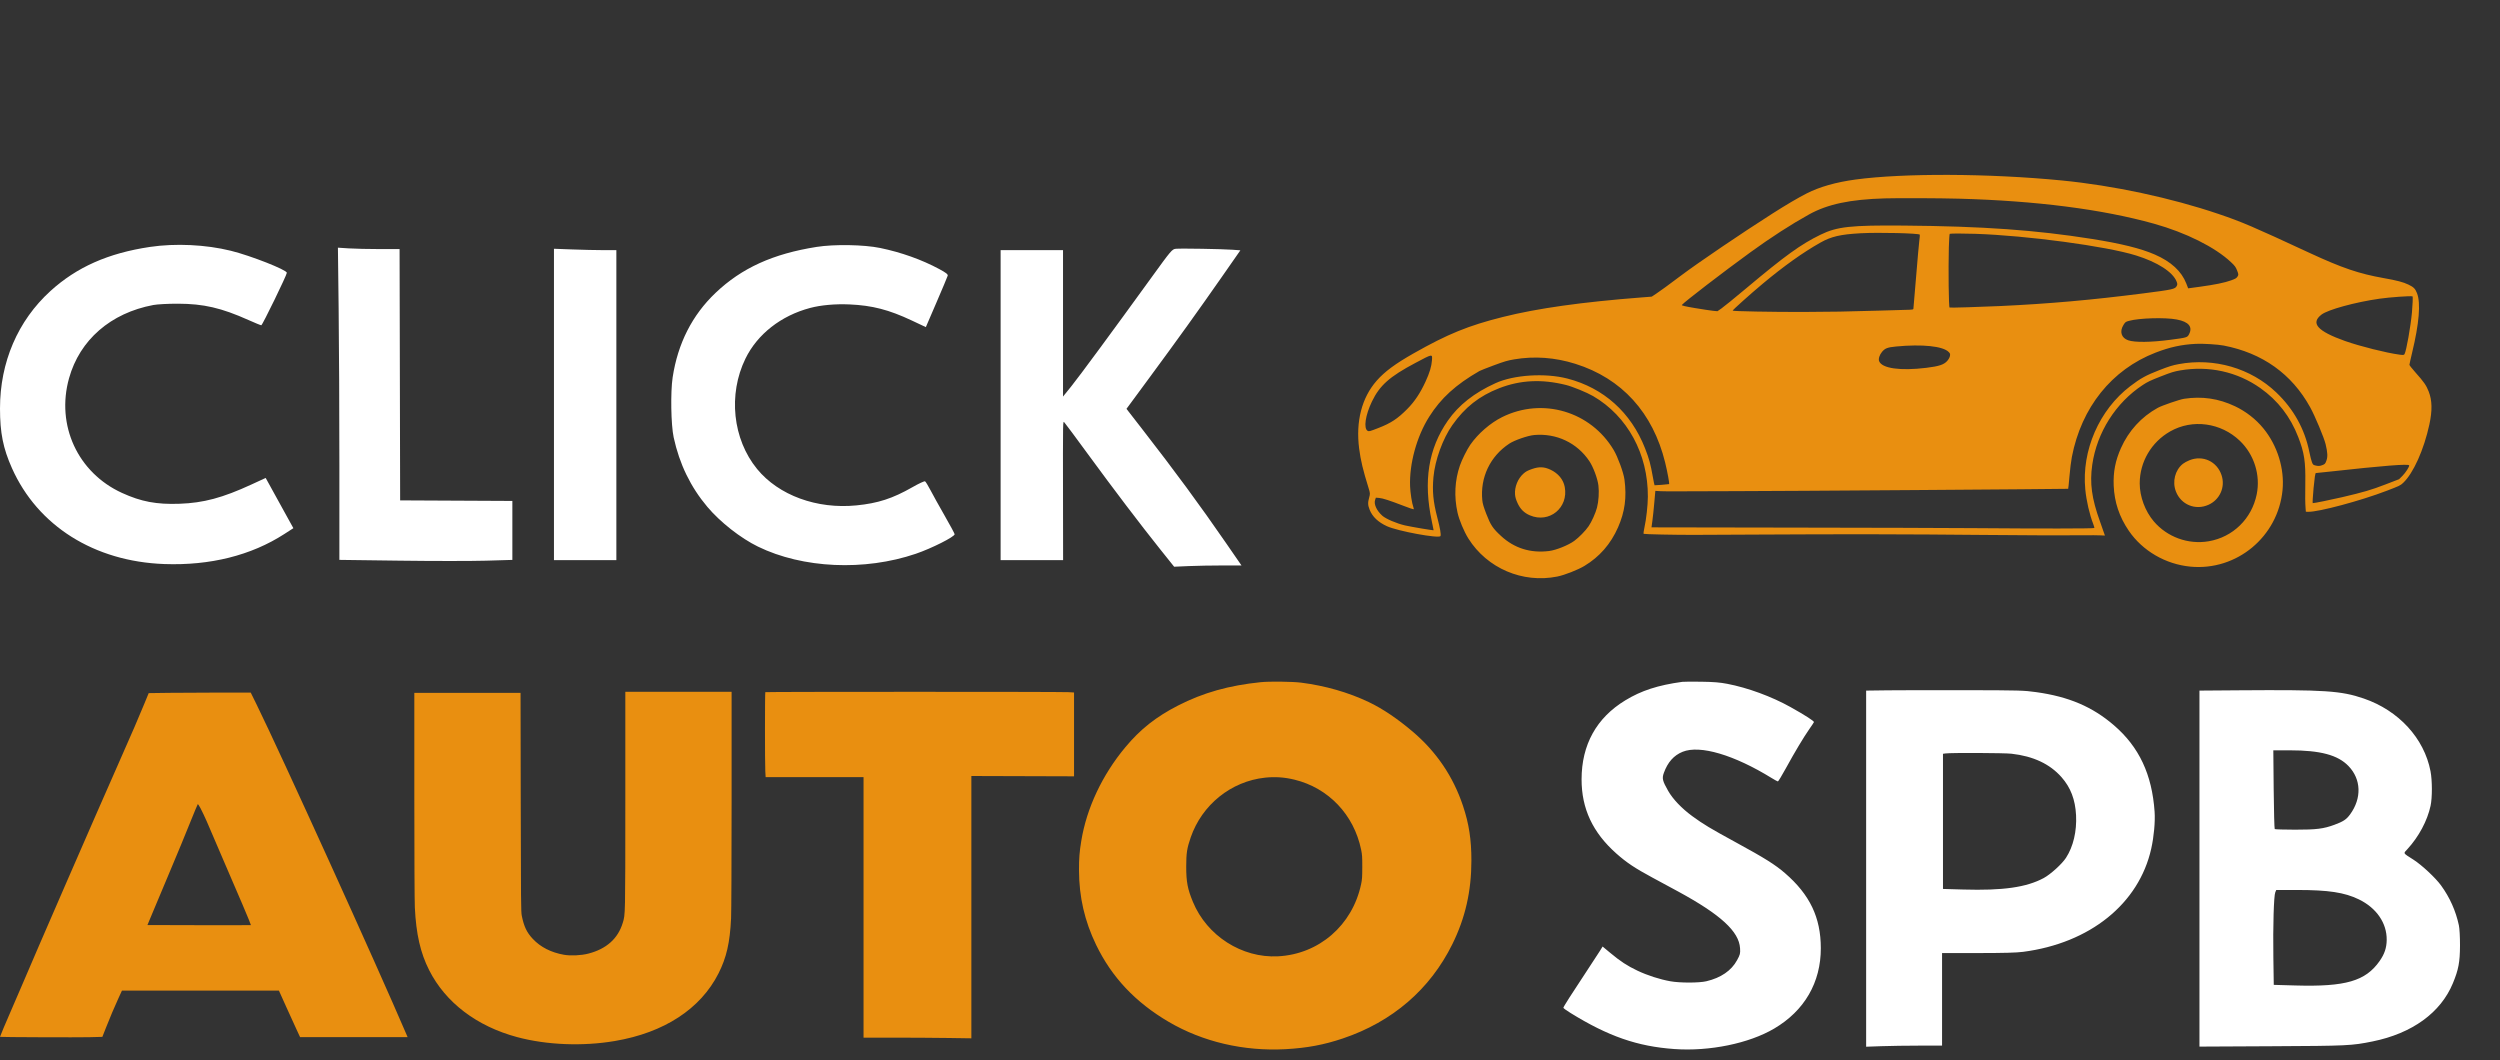
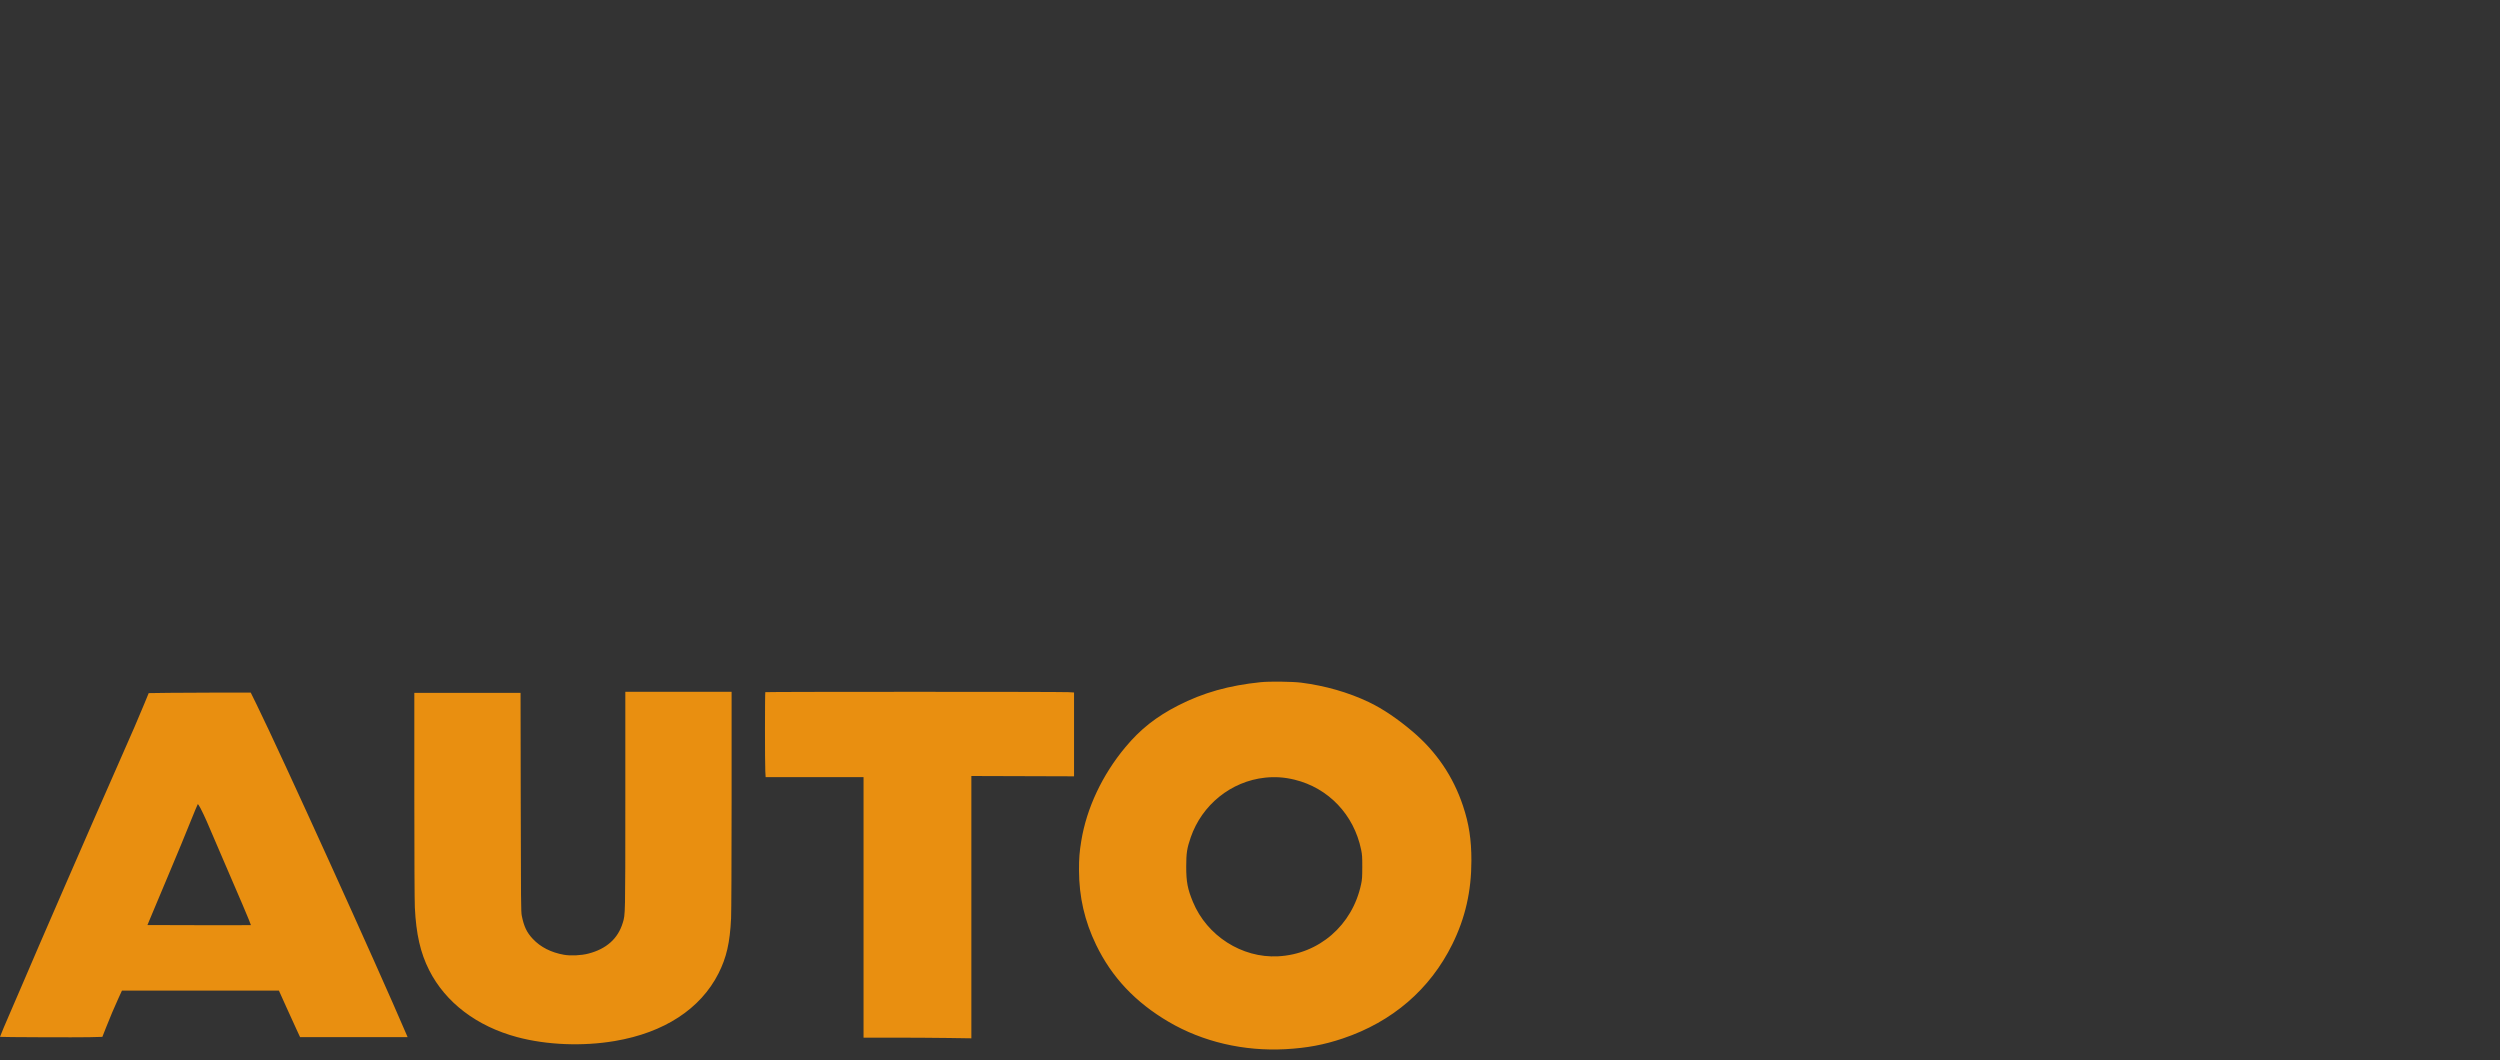
<svg xmlns="http://www.w3.org/2000/svg" width="125" height="53" viewBox="0 0 125 53" fill="none">
  <rect x="0" y="0" width="125" height="53" fill="#333333" stroke="none" />
  <path fill-rule="evenodd" clip-rule="evenodd" d="M63.046 34.108C61.444 34.271 60.158 34.634 58.9 35.278C57.8 35.841 57.014 36.464 56.264 37.365C55.111 38.75 54.332 40.407 54.065 42.04C53.972 42.604 53.948 42.916 53.95 43.522C53.955 44.852 54.23 46.051 54.805 47.241C55.59 48.865 56.77 50.116 58.438 51.095C60.138 52.092 62.187 52.571 64.272 52.459C65.345 52.401 66.195 52.242 67.146 51.921C69.622 51.087 71.503 49.467 72.618 47.208C73.265 45.898 73.57 44.56 73.57 43.028C73.57 41.977 73.45 41.192 73.15 40.294C72.661 38.827 71.822 37.589 70.631 36.578C69.87 35.932 69.122 35.429 68.437 35.103C67.417 34.618 66.267 34.288 65.061 34.133C64.628 34.078 63.486 34.064 63.046 34.108ZM31.266 40.019C31.265 45.848 31.268 45.718 31.136 46.148C30.896 46.934 30.318 47.449 29.415 47.681C29.057 47.774 28.533 47.798 28.195 47.738C27.553 47.624 27.023 47.354 26.64 46.944C26.338 46.622 26.198 46.328 26.089 45.788C26.049 45.595 26.045 45.096 26.037 40.109L26.028 34.642H23.372H20.716L20.716 39.745C20.716 42.697 20.727 45.07 20.742 45.374C20.806 46.705 21.021 47.647 21.459 48.511C22.278 50.127 23.839 51.314 25.856 51.855C27.338 52.252 29.133 52.324 30.745 52.05C33.208 51.632 35.026 50.446 35.924 48.673C36.325 47.88 36.496 47.134 36.554 45.919C36.569 45.614 36.579 43.136 36.58 39.992L36.58 34.59H33.923H31.266L31.266 40.019ZM38.266 34.608C38.244 34.63 38.243 38.176 38.265 38.562L38.282 38.855H40.73H43.177V45.368V51.882L44.698 51.882C45.535 51.882 46.748 51.89 47.394 51.899L48.568 51.916V45.358V38.8L51.135 38.808L53.702 38.816V36.72V34.624L53.413 34.608C53.031 34.585 38.288 34.586 38.266 34.608ZM8.46 34.642L7.435 34.656L7.221 35.176C6.919 35.91 6.622 36.598 5.974 38.062C4.792 40.732 1.713 47.807 1.091 49.282C0.925 49.675 0.668 50.272 0.519 50.608C0.307 51.089 0 51.819 0 51.843C0 51.859 3.943 51.874 4.465 51.86L5.118 51.843L5.288 51.411C5.507 50.855 5.709 50.378 5.925 49.906L6.098 49.529H10.022H13.945L14.296 50.309C14.489 50.738 14.727 51.261 14.826 51.472L15.004 51.856L17.692 51.856L20.38 51.856L20.333 51.745C18.861 48.302 14.067 37.746 12.831 35.228L12.537 34.63L11.011 34.629C10.172 34.629 9.024 34.635 8.46 34.642ZM63.251 38.883C61.555 39.065 60.1 40.236 59.535 41.871C59.349 42.412 59.311 42.657 59.311 43.327C59.311 44.096 59.378 44.448 59.649 45.102C60.349 46.791 62.093 47.907 63.894 47.816C65.948 47.713 67.62 46.265 68.055 44.211C68.105 43.975 68.113 43.86 68.114 43.353C68.115 42.84 68.108 42.733 68.056 42.482C67.696 40.734 66.424 39.398 64.727 38.984C64.227 38.862 63.746 38.829 63.251 38.883ZM9.774 40.471C9.709 40.619 9.55 41.009 9.42 41.338C9.291 41.667 8.887 42.644 8.522 43.509C8.158 44.374 7.75 45.346 7.616 45.667L7.372 46.252L9.954 46.259C11.374 46.263 12.54 46.261 12.546 46.255C12.56 46.241 11.892 44.667 11.173 43.015C10.883 42.35 10.572 41.625 10.481 41.403C10.298 40.959 10.013 40.358 9.939 40.263L9.892 40.202L9.774 40.471Z" fill="#E98F10" />
-   <path fill-rule="evenodd" clip-rule="evenodd" d="M7.499 12.346C5.413 12.657 3.837 13.355 2.521 14.552C0.89 16.037 0 18.109 0 20.425C0 21.639 0.156 22.419 0.598 23.409C1.885 26.294 4.713 28.075 8.211 28.202C10.505 28.285 12.559 27.772 14.218 26.7L14.669 26.409L14.431 25.979C14.301 25.742 13.989 25.177 13.739 24.723L13.284 23.897L12.568 24.227C11.126 24.892 10.177 25.146 8.977 25.188C7.826 25.229 7.061 25.085 6.1 24.646C3.888 23.635 2.794 21.264 3.453 18.909C3.988 16.995 5.534 15.652 7.663 15.251C7.863 15.213 8.403 15.184 8.895 15.185C10.18 15.188 11.063 15.392 12.43 16.004C12.749 16.147 13.034 16.263 13.065 16.263C13.119 16.263 14.342 13.751 14.342 13.639C14.341 13.494 12.534 12.783 11.542 12.538C10.295 12.229 8.767 12.157 7.499 12.346ZM40.835 12.345C38.646 12.69 37.083 13.401 35.773 14.648C34.608 15.757 33.89 17.174 33.632 18.87C33.521 19.604 33.549 21.254 33.684 21.871C33.974 23.205 34.529 24.348 35.368 25.344C36.013 26.108 37.029 26.906 37.9 27.331C40.137 28.422 43.223 28.562 45.789 27.689C46.576 27.421 47.732 26.839 47.732 26.711C47.732 26.681 47.508 26.265 47.233 25.785C46.959 25.306 46.64 24.731 46.523 24.507C46.407 24.284 46.285 24.086 46.253 24.066C46.221 24.047 45.939 24.178 45.626 24.357C44.632 24.925 43.902 25.163 42.819 25.27C40.842 25.466 38.931 24.765 37.854 23.449C36.634 21.958 36.398 19.72 37.273 17.93C37.869 16.709 39.051 15.783 40.507 15.397C41.047 15.254 41.764 15.19 42.477 15.221C43.612 15.271 44.443 15.486 45.587 16.024L46.292 16.356L46.826 15.117C47.12 14.435 47.372 13.836 47.385 13.785C47.404 13.715 47.301 13.635 46.955 13.449C46.081 12.98 45.061 12.617 44.01 12.399C43.196 12.231 41.719 12.206 40.835 12.345ZM16.932 15.448C16.953 17.133 16.969 20.645 16.969 23.253L16.969 27.994L19.979 28.033C21.635 28.055 23.581 28.055 24.303 28.034L25.618 27.995V26.521V25.047L22.812 25.033L20.007 25.019L19.993 18.737L19.979 12.454L18.98 12.454C18.431 12.454 17.737 12.438 17.439 12.419L16.896 12.384L16.932 15.448ZM58.789 12.439C58.606 12.458 58.55 12.524 57.575 13.872C55.666 16.51 53.946 18.845 53.548 19.337L53.151 19.828V16.167V12.507H51.591H50.031V20.258V28.008H51.593H53.155L53.151 25.191C53.145 20.76 53.14 21.044 53.227 21.133C53.268 21.175 53.79 21.877 54.385 22.691C55.671 24.45 57.025 26.233 58 27.452L58.707 28.336L59.441 28.304C59.845 28.287 60.602 28.273 61.125 28.273H62.075L61.299 27.149C59.981 25.239 58.746 23.56 57.136 21.488L56.324 20.442L57.464 18.895C58.918 16.922 59.884 15.576 61.072 13.874L62.019 12.516L61.622 12.487C61.099 12.449 59.033 12.414 58.789 12.439ZM27.698 20.223V28.008H29.258H30.818V20.258V12.507H30.17C29.813 12.507 29.111 12.491 28.61 12.472L27.698 12.438V20.223Z" fill="white" />
-   <path fill-rule="evenodd" clip-rule="evenodd" d="M84.117 34.092C82.898 34.259 82.065 34.529 81.262 35.019C79.822 35.895 79.08 37.238 79.079 38.967C79.078 40.436 79.636 41.627 80.815 42.674C81.328 43.129 81.74 43.405 82.607 43.872C83.005 44.087 83.59 44.403 83.909 44.576C86.033 45.731 86.951 46.572 87.003 47.412C87.02 47.677 87.007 47.728 86.853 48.01C86.571 48.53 86.045 48.891 85.321 49.062C84.955 49.149 84.005 49.15 83.521 49.064C82.989 48.969 82.373 48.771 81.87 48.532C81.359 48.289 81.025 48.071 80.504 47.637L80.13 47.326L79.997 47.543C79.924 47.661 79.626 48.119 79.334 48.558C78.598 49.668 78.168 50.343 78.168 50.389C78.168 50.41 78.329 50.527 78.527 50.649C80.415 51.816 81.868 52.321 83.719 52.452C85.472 52.577 87.449 52.172 88.709 51.429C90.223 50.538 91.044 49.122 91.041 47.407C91.039 45.874 90.493 44.733 89.248 43.656C88.754 43.23 88.233 42.903 86.802 42.123C85.508 41.417 85.168 41.213 84.613 40.807C84.08 40.416 83.646 39.96 83.406 39.541C83.125 39.047 83.094 38.917 83.192 38.646C83.385 38.111 83.691 37.767 84.132 37.589C85 37.239 86.704 37.743 88.592 38.908C88.738 38.998 88.874 39.072 88.895 39.072C88.916 39.072 89.096 38.774 89.296 38.41C89.734 37.608 90.195 36.84 90.471 36.447C90.584 36.288 90.685 36.135 90.696 36.108C90.718 36.058 90.261 35.764 89.519 35.35C88.579 34.825 87.385 34.387 86.362 34.191C85.992 34.12 85.683 34.095 85.066 34.086C84.62 34.079 84.193 34.082 84.117 34.092ZM94.383 34.516L93.307 34.53V43.433V52.336L94.078 52.309C94.502 52.294 95.356 52.281 95.976 52.281H97.103V49.967V47.654L98.897 47.653C100.202 47.652 100.817 47.636 101.154 47.592C104.497 47.158 106.945 45.188 107.561 42.437C107.696 41.836 107.764 41.087 107.73 40.587C107.601 38.72 106.956 37.348 105.696 36.263C104.622 35.338 103.444 34.835 101.812 34.607C101.193 34.52 100.985 34.514 98.307 34.509C96.741 34.505 94.975 34.509 94.383 34.516ZM111.952 34.515L109.973 34.53V43.43V52.33L113.573 52.312C117.393 52.293 117.577 52.284 118.627 52.072C120.607 51.671 122.036 50.636 122.645 49.161C122.926 48.483 122.997 48.105 123 47.275C123.001 46.842 122.978 46.426 122.944 46.266C122.788 45.54 122.49 44.874 122.054 44.274C121.775 43.89 121.096 43.257 120.673 42.984C120.126 42.633 120.158 42.689 120.374 42.453C120.939 41.838 121.368 41.035 121.528 40.293C121.617 39.885 121.615 39.027 121.526 38.562C121.208 36.911 119.933 35.523 118.186 34.925C117.051 34.537 116.236 34.483 111.952 34.515ZM113.684 39.47C113.695 40.545 113.718 41.437 113.736 41.453C113.754 41.47 114.211 41.483 114.753 41.484C115.817 41.485 116.175 41.441 116.719 41.24C117.166 41.075 117.319 40.974 117.504 40.721C118.095 39.911 118.063 38.961 117.422 38.299C116.889 37.749 116.019 37.516 114.493 37.516L113.666 37.516L113.684 39.47ZM97.277 37.672L97.149 37.689V41.068V44.447L98.156 44.476C100.149 44.535 101.317 44.368 102.183 43.904C102.526 43.72 103.103 43.196 103.301 42.889C103.665 42.326 103.844 41.563 103.803 40.76C103.763 39.98 103.531 39.374 103.076 38.859C102.491 38.196 101.664 37.809 100.576 37.686C100.209 37.645 97.557 37.633 97.277 37.672ZM113.764 44.614C113.69 44.787 113.645 46.318 113.668 47.87L113.688 49.243L114.782 49.274C117.275 49.345 118.274 49.055 118.976 48.058C119.224 47.706 119.329 47.398 119.335 47.002C119.348 46.157 118.826 45.396 117.939 44.967C117.225 44.621 116.421 44.499 114.854 44.499H113.813L113.764 44.614Z" fill="white" />
-   <path fill-rule="evenodd" clip-rule="evenodd" d="M90.337 9.67C89.894 9.896 89.319 10.234 88.621 10.679C87.084 11.658 84.912 13.131 84.049 13.78C83.355 14.301 83.062 14.515 82.819 14.678L82.588 14.832L82.098 14.87C79.106 15.101 76.874 15.415 75.15 15.847C73.425 16.278 72.391 16.699 70.688 17.664C69.767 18.186 69.235 18.579 68.835 19.034C68.088 19.883 67.782 21.072 67.958 22.435C68.035 23.024 68.15 23.507 68.429 24.403C68.509 24.66 68.511 24.691 68.46 24.871C68.386 25.132 68.39 25.255 68.483 25.489C68.621 25.836 68.906 26.108 69.346 26.31C69.886 26.558 71.963 26.94 72.024 26.802C72.059 26.722 72.007 26.42 71.862 25.863C71.659 25.081 71.61 24.558 71.672 23.863C71.75 23.005 72.138 21.935 72.618 21.254C73.244 20.366 73.964 19.799 74.954 19.413C76.014 19 77.09 18.947 78.298 19.248C78.629 19.33 79.348 19.625 79.658 19.806C81.377 20.809 82.406 22.702 82.393 24.838C82.39 25.267 82.312 25.968 82.222 26.373C82.184 26.541 82.167 26.685 82.184 26.692C82.235 26.714 83.72 26.745 84.663 26.744C85.153 26.743 86.67 26.736 88.034 26.728C92.197 26.704 95.435 26.71 99.078 26.746C101.208 26.767 103.358 26.775 104.195 26.764C104.523 26.759 104.892 26.761 105.015 26.768C105.138 26.775 105.242 26.779 105.246 26.778C105.249 26.776 105.139 26.46 105 26.076C104.585 24.928 104.48 24.153 104.613 23.235C104.848 21.619 105.786 20.139 107.138 19.25C107.38 19.091 107.519 19.024 108.035 18.823C108.557 18.618 108.696 18.575 109.006 18.521C110.44 18.274 111.861 18.587 113.018 19.405C113.892 20.023 114.52 20.835 114.913 21.856C115.215 22.639 115.282 23.078 115.265 24.171C115.255 24.812 115.259 25.168 115.279 25.412L115.293 25.587L115.413 25.59C115.925 25.603 118.027 25.04 119.325 24.543C119.977 24.294 120.019 24.274 120.155 24.146C120.667 23.665 121.198 22.482 121.469 21.222C121.619 20.527 121.609 20.021 121.436 19.579C121.314 19.267 121.199 19.1 120.774 18.624C120.607 18.437 120.471 18.265 120.471 18.242C120.471 18.218 120.533 17.941 120.608 17.625C120.96 16.162 121.042 15.153 120.851 14.661C120.762 14.433 120.685 14.356 120.416 14.227C120.164 14.106 119.834 14.019 119.201 13.908C117.954 13.688 117.113 13.403 115.469 12.641C112.612 11.315 112.102 11.097 110.929 10.699C108.55 9.891 105.655 9.272 103.078 9.022C99.456 8.669 95.194 8.651 92.781 8.976C91.804 9.108 90.983 9.341 90.337 9.67ZM70.765 18.149C69.48 18.83 68.985 19.27 68.597 20.076C68.267 20.763 68.171 21.416 68.381 21.542C68.446 21.58 68.486 21.569 68.919 21.401C69.548 21.155 69.877 20.94 70.358 20.455C70.726 20.085 71.01 19.66 71.276 19.083C71.482 18.635 71.576 18.323 71.598 18.017C71.621 17.686 71.645 17.682 70.765 18.149ZM90.454 10.721C89.56 11.216 88.546 11.87 87.516 12.618C86.151 13.609 84.224 15.089 84.091 15.249C84.069 15.276 84.272 15.324 84.747 15.403C85.125 15.467 85.533 15.528 85.653 15.54L85.871 15.561L86.074 15.421C86.186 15.344 86.737 14.896 87.299 14.425C89.265 12.776 90.033 12.221 91.025 11.736C91.852 11.331 92.539 11.256 95.191 11.279C99.139 11.313 101.779 11.5 104.592 11.946C106.061 12.179 107.04 12.422 107.743 12.728C108.554 13.081 109.076 13.562 109.314 14.174L109.408 14.417L109.97 14.341C110.732 14.237 111.236 14.135 111.552 14.019C111.78 13.936 111.825 13.909 111.876 13.827C111.932 13.738 111.93 13.717 111.856 13.526C111.786 13.349 111.746 13.294 111.55 13.109C110.756 12.36 109.292 11.629 107.693 11.183C105.105 10.461 101.807 10.039 97.948 9.934C96.961 9.907 94.931 9.899 94.246 9.919C92.509 9.969 91.382 10.207 90.454 10.721ZM73.972 18.551C72.789 19.231 72.043 19.91 71.456 20.843C70.835 21.828 70.463 23.184 70.504 24.31C70.516 24.639 70.6 25.181 70.665 25.348C70.688 25.407 70.695 25.459 70.68 25.465C70.666 25.471 70.439 25.392 70.176 25.291C69.469 25.019 69.135 24.911 68.955 24.897L68.794 24.884L68.757 24.989C68.682 25.201 68.826 25.524 69.112 25.783C69.288 25.943 69.831 26.175 70.252 26.271C70.607 26.351 71.674 26.53 71.68 26.51C71.682 26.503 71.642 26.304 71.591 26.068C71.159 24.058 71.418 22.43 72.392 21.033C72.939 20.25 73.704 19.647 74.774 19.159C75.692 18.74 77.252 18.64 78.37 18.928C80.18 19.395 81.55 20.625 82.25 22.41C82.456 22.934 82.527 23.194 82.642 23.846C82.682 24.073 82.721 24.261 82.728 24.264C82.746 24.272 83.425 24.216 83.454 24.205C83.482 24.194 83.374 23.603 83.259 23.132C82.648 20.634 81.087 18.918 78.765 18.19C77.748 17.871 76.726 17.797 75.716 17.967C75.374 18.025 75.221 18.07 74.685 18.269C74.339 18.398 74.018 18.524 73.972 18.551ZM91.021 12.13C90.151 12.62 89.197 13.3 88.133 14.188C87.536 14.687 86.622 15.505 86.632 15.532C86.645 15.564 88.633 15.601 90.127 15.598C91.512 15.594 92.392 15.579 93.968 15.531C94.704 15.508 95.386 15.489 95.484 15.487C95.62 15.484 95.663 15.473 95.67 15.438C95.675 15.413 95.735 14.7 95.804 13.853C95.873 13.006 95.945 12.19 95.965 12.039C95.986 11.888 95.997 11.751 95.99 11.734C95.962 11.662 93.925 11.613 93.025 11.663C92.021 11.719 91.56 11.826 91.021 12.13ZM97.442 12.372C97.413 13.491 97.435 15.359 97.479 15.378C97.513 15.393 99.033 15.348 99.999 15.303C102.456 15.188 104.562 15.002 107.175 14.668C108.613 14.484 108.745 14.455 108.828 14.314C108.875 14.234 108.876 14.193 108.833 14.084C108.646 13.602 107.878 13.107 106.796 12.771C105.305 12.308 101.359 11.777 98.767 11.691C98.173 11.671 97.538 11.671 97.487 11.691C97.472 11.696 97.452 12.003 97.442 12.372ZM75.107 20.855C74.516 21.149 73.905 21.678 73.517 22.234C73.349 22.476 73.099 22.976 72.994 23.28C72.739 24.024 72.699 24.824 72.875 25.624C72.958 25.998 73.201 26.579 73.42 26.928C74.359 28.418 76.13 29.175 77.866 28.827C78.23 28.754 78.885 28.497 79.218 28.298C79.975 27.844 80.537 27.199 80.903 26.366C81.245 25.587 81.341 24.868 81.223 23.975C81.178 23.632 80.892 22.85 80.685 22.502C79.535 20.567 77.122 19.854 75.107 20.855ZM75.468 22.18C74.507 22.81 74 23.875 74.116 25.021C74.133 25.184 74.181 25.348 74.316 25.698C74.532 26.258 74.641 26.42 75.053 26.8C75.716 27.412 76.523 27.665 77.452 27.551C77.802 27.508 78.416 27.262 78.712 27.045C78.949 26.872 79.271 26.543 79.43 26.312C79.581 26.093 79.782 25.646 79.85 25.38C79.932 25.062 79.961 24.608 79.921 24.275C79.88 23.932 79.667 23.358 79.47 23.061C78.859 22.143 77.819 21.65 76.705 21.752C76.386 21.781 75.73 22.009 75.468 22.18ZM76.184 23.671C75.894 23.923 75.721 24.346 75.752 24.729C75.763 24.856 75.799 24.982 75.873 25.145C76.01 25.45 76.205 25.645 76.496 25.768C77.465 26.18 78.434 25.388 78.237 24.346C78.168 23.978 77.911 23.667 77.527 23.486C77.208 23.336 76.953 23.326 76.596 23.452C76.385 23.526 76.293 23.575 76.184 23.671ZM94.102 17.592C93.975 17.743 93.912 17.944 93.956 18.058C94.097 18.42 95.008 18.55 96.309 18.392C96.952 18.314 97.194 18.234 97.362 18.046C97.429 17.97 97.488 17.863 97.498 17.798C97.514 17.696 97.508 17.675 97.436 17.601C97.154 17.308 96.115 17.199 94.805 17.325C94.376 17.366 94.252 17.413 94.102 17.592ZM82.716 25.119C82.689 25.435 82.646 25.845 82.621 26.029L82.575 26.365L82.696 26.368C82.762 26.37 85.9 26.375 89.67 26.38C93.44 26.385 97.484 26.397 98.656 26.407C102.028 26.434 104.635 26.432 104.714 26.401C104.726 26.397 104.704 26.309 104.664 26.206C104.476 25.722 104.32 25.045 104.264 24.467C104.076 22.526 104.961 20.493 106.51 19.311C107.028 18.916 107.297 18.767 107.964 18.508C108.454 18.317 108.626 18.264 108.935 18.206C110.711 17.876 112.542 18.408 113.816 19.625C114.682 20.452 115.237 21.451 115.468 22.6C115.508 22.802 115.566 23.03 115.596 23.107C115.647 23.24 115.66 23.25 115.807 23.282C115.925 23.308 116 23.302 116.11 23.259C116.246 23.207 116.263 23.189 116.32 23.033C116.391 22.842 116.381 22.627 116.282 22.214C116.201 21.878 115.752 20.805 115.505 20.358C114.589 18.698 113.122 17.652 111.187 17.278C110.893 17.221 110.151 17.175 109.801 17.192C109.081 17.227 108.494 17.355 107.779 17.631C105.588 18.478 104.071 20.369 103.593 22.848C103.554 23.046 103.5 23.484 103.472 23.821C103.444 24.159 103.415 24.437 103.409 24.44C103.376 24.453 88.6 24.557 86.83 24.557C85.699 24.557 84.443 24.561 84.04 24.566C83.636 24.571 83.185 24.568 83.037 24.56L82.767 24.544L82.716 25.119ZM106.174 16.247C105.967 16.579 106.065 16.897 106.411 17.015C106.738 17.127 107.544 17.118 108.506 16.991C109.349 16.881 109.367 16.875 109.452 16.713C109.646 16.34 109.434 16.087 108.835 15.974C108.249 15.864 106.964 15.901 106.449 16.043C106.281 16.089 106.265 16.101 106.174 16.247ZM116.079 15.727C115.513 16.159 115.867 16.558 117.252 17.05C117.995 17.313 119.321 17.646 119.974 17.732C120.16 17.757 120.201 17.753 120.227 17.705C120.317 17.544 120.53 16.345 120.598 15.617C120.631 15.267 120.648 14.823 120.629 14.818C120.52 14.788 119.49 14.861 118.969 14.936C117.757 15.11 116.399 15.482 116.079 15.727ZM107.89 20.391C107.071 20.842 106.434 21.538 106.048 22.403C105.767 23.033 105.656 23.603 105.685 24.283C105.719 25.107 105.965 25.843 106.439 26.537C107.125 27.542 108.277 28.213 109.521 28.332C111.836 28.553 113.903 26.835 114.127 24.505C114.23 23.432 113.872 22.278 113.169 21.419C112.793 20.959 112.298 20.573 111.751 20.313C110.933 19.925 110.104 19.803 109.205 19.939C108.981 19.973 108.097 20.277 107.89 20.391ZM108.512 21.569C107.568 22.104 106.986 23.097 106.986 24.168C106.986 24.832 107.255 25.558 107.69 26.069C108.358 26.854 109.409 27.236 110.43 27.064C111.644 26.859 112.586 25.941 112.835 24.72C113.032 23.757 112.709 22.728 111.995 22.043C111.047 21.132 109.623 20.938 108.512 21.569ZM109.147 23.189C108.752 23.502 108.604 24.084 108.796 24.576C109.051 25.234 109.772 25.53 110.419 25.242C110.995 24.986 111.276 24.351 111.077 23.756C110.848 23.072 110.143 22.744 109.476 23.011C109.361 23.057 109.212 23.137 109.147 23.189ZM115.679 24.402C115.641 24.815 115.622 25.154 115.636 25.157C115.682 25.165 116.541 24.992 117.1 24.861C118.177 24.609 118.563 24.496 119.269 24.224L119.955 23.96L120.124 23.791C120.28 23.636 120.479 23.323 120.458 23.268C120.426 23.185 119.182 23.283 116.472 23.582C116.122 23.621 115.816 23.653 115.792 23.653C115.763 23.653 115.725 23.906 115.679 24.402Z" fill="#E98F10" />
</svg>